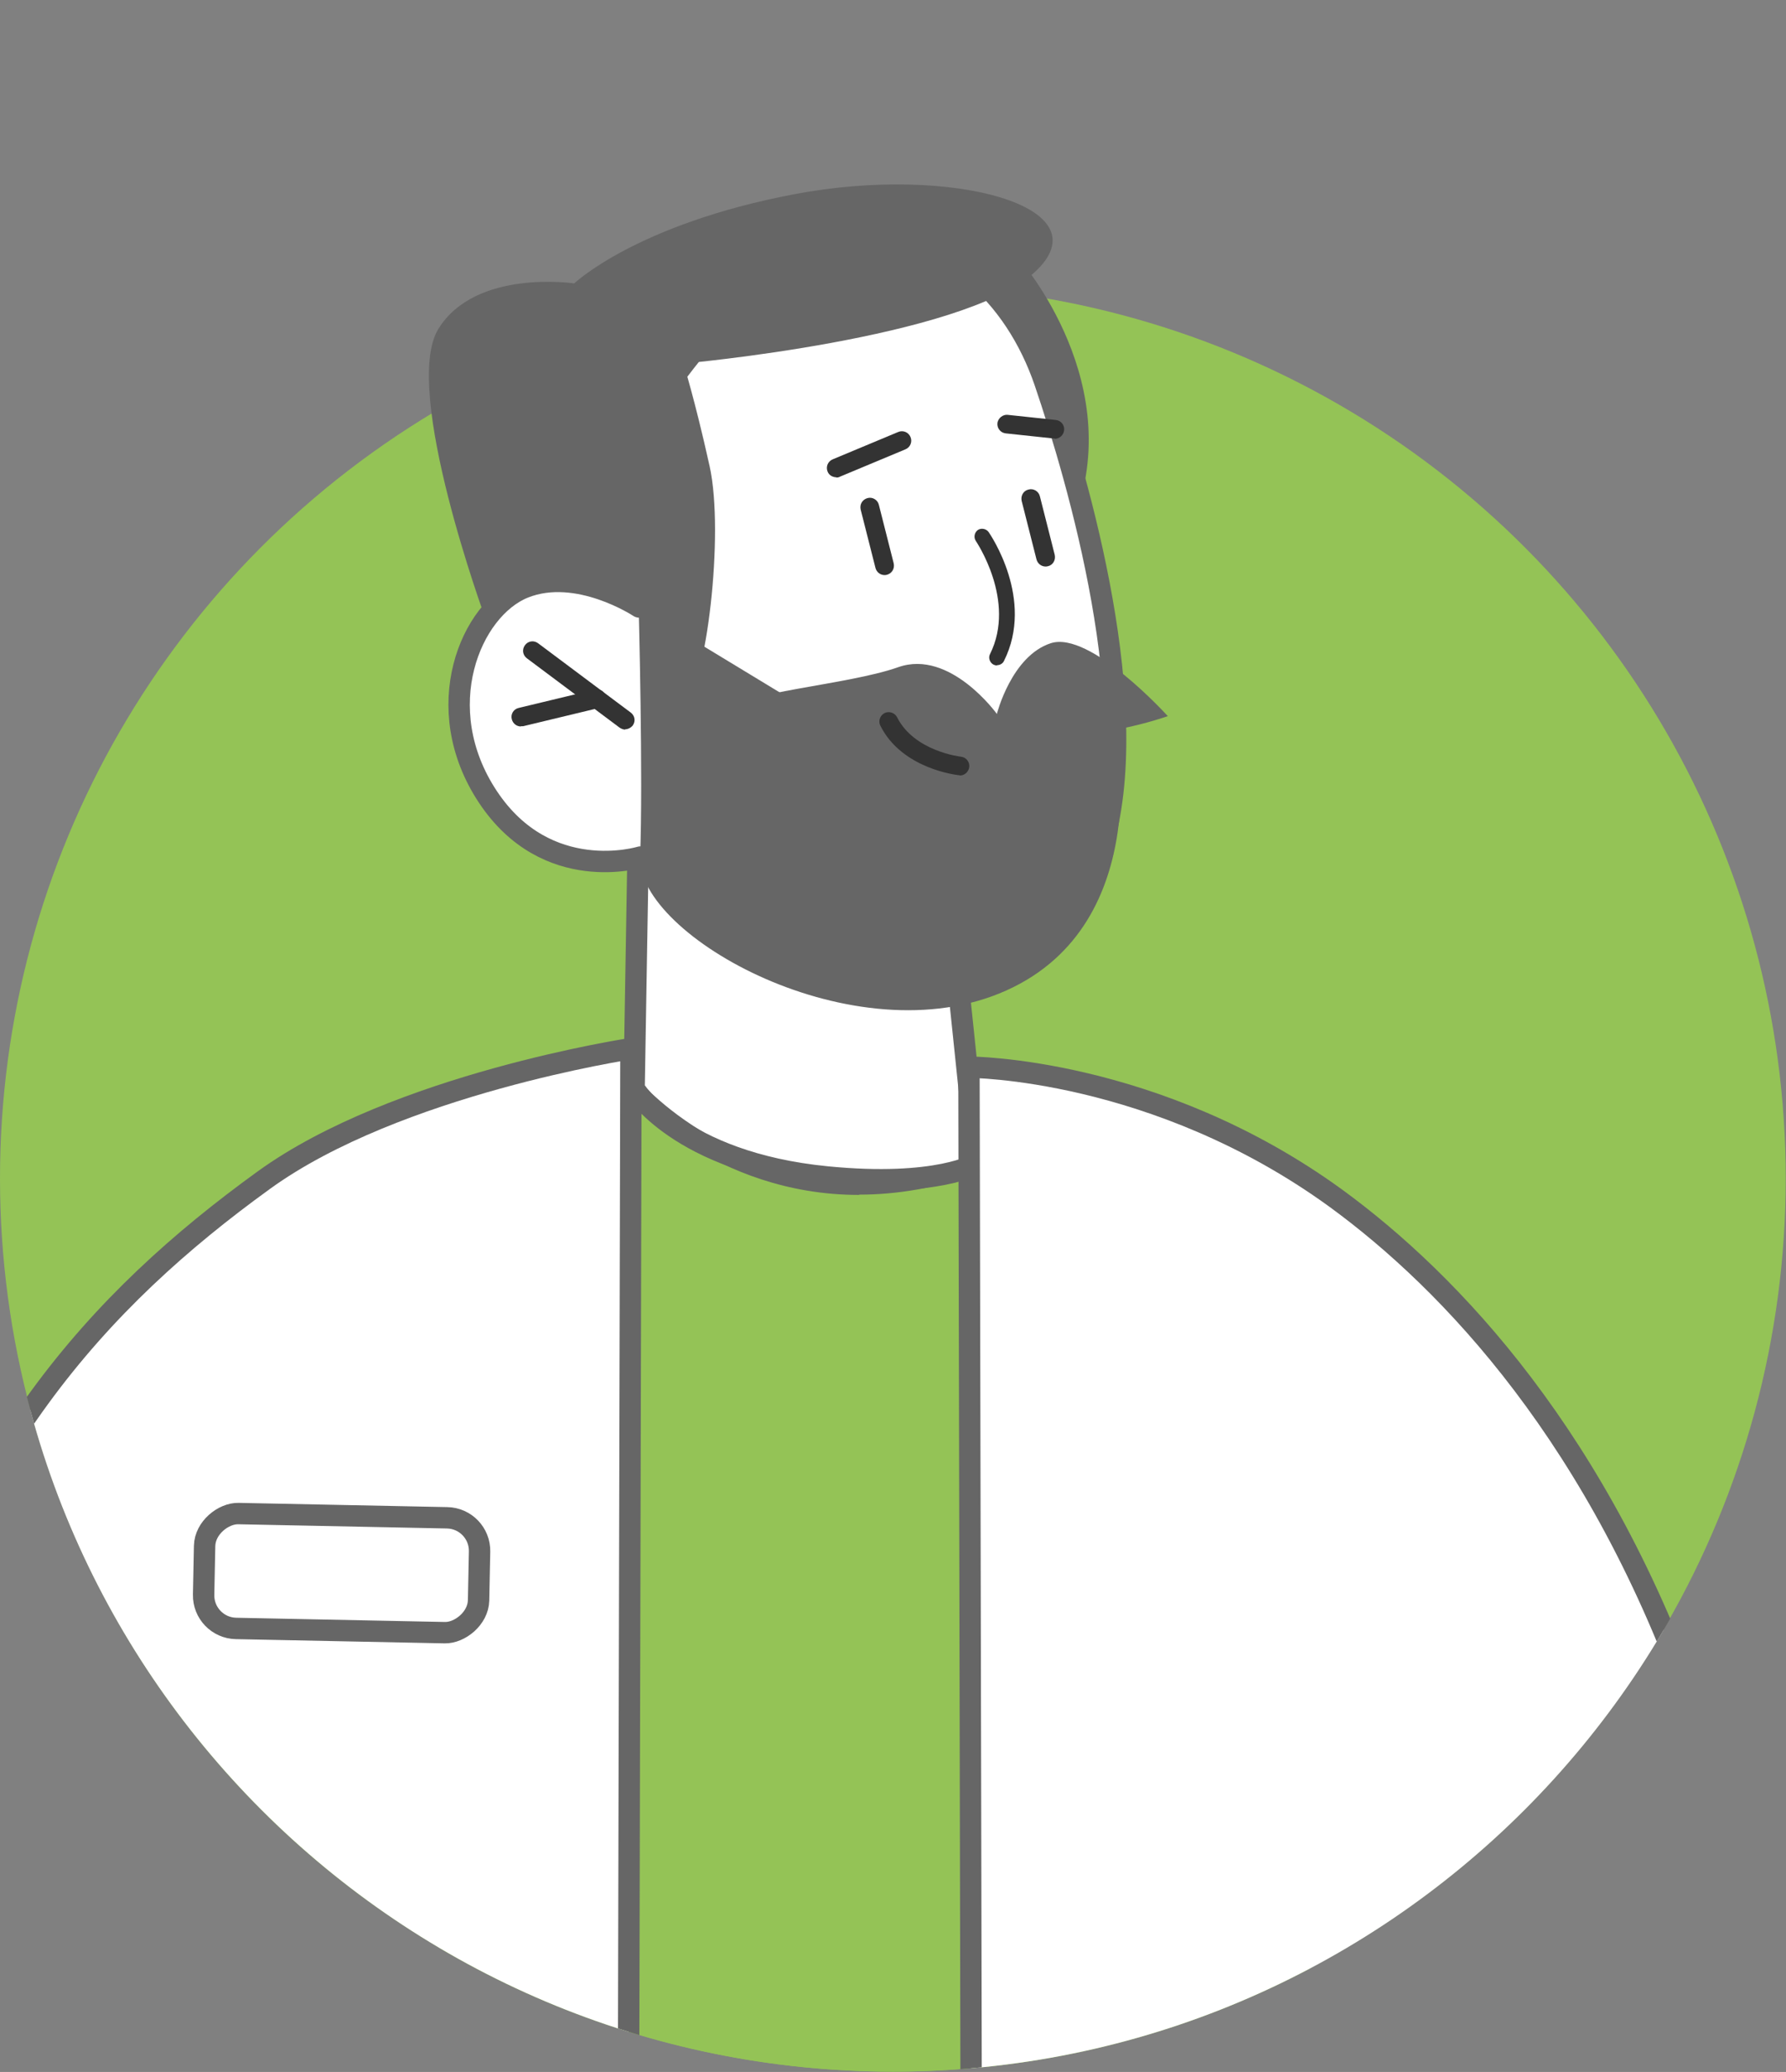
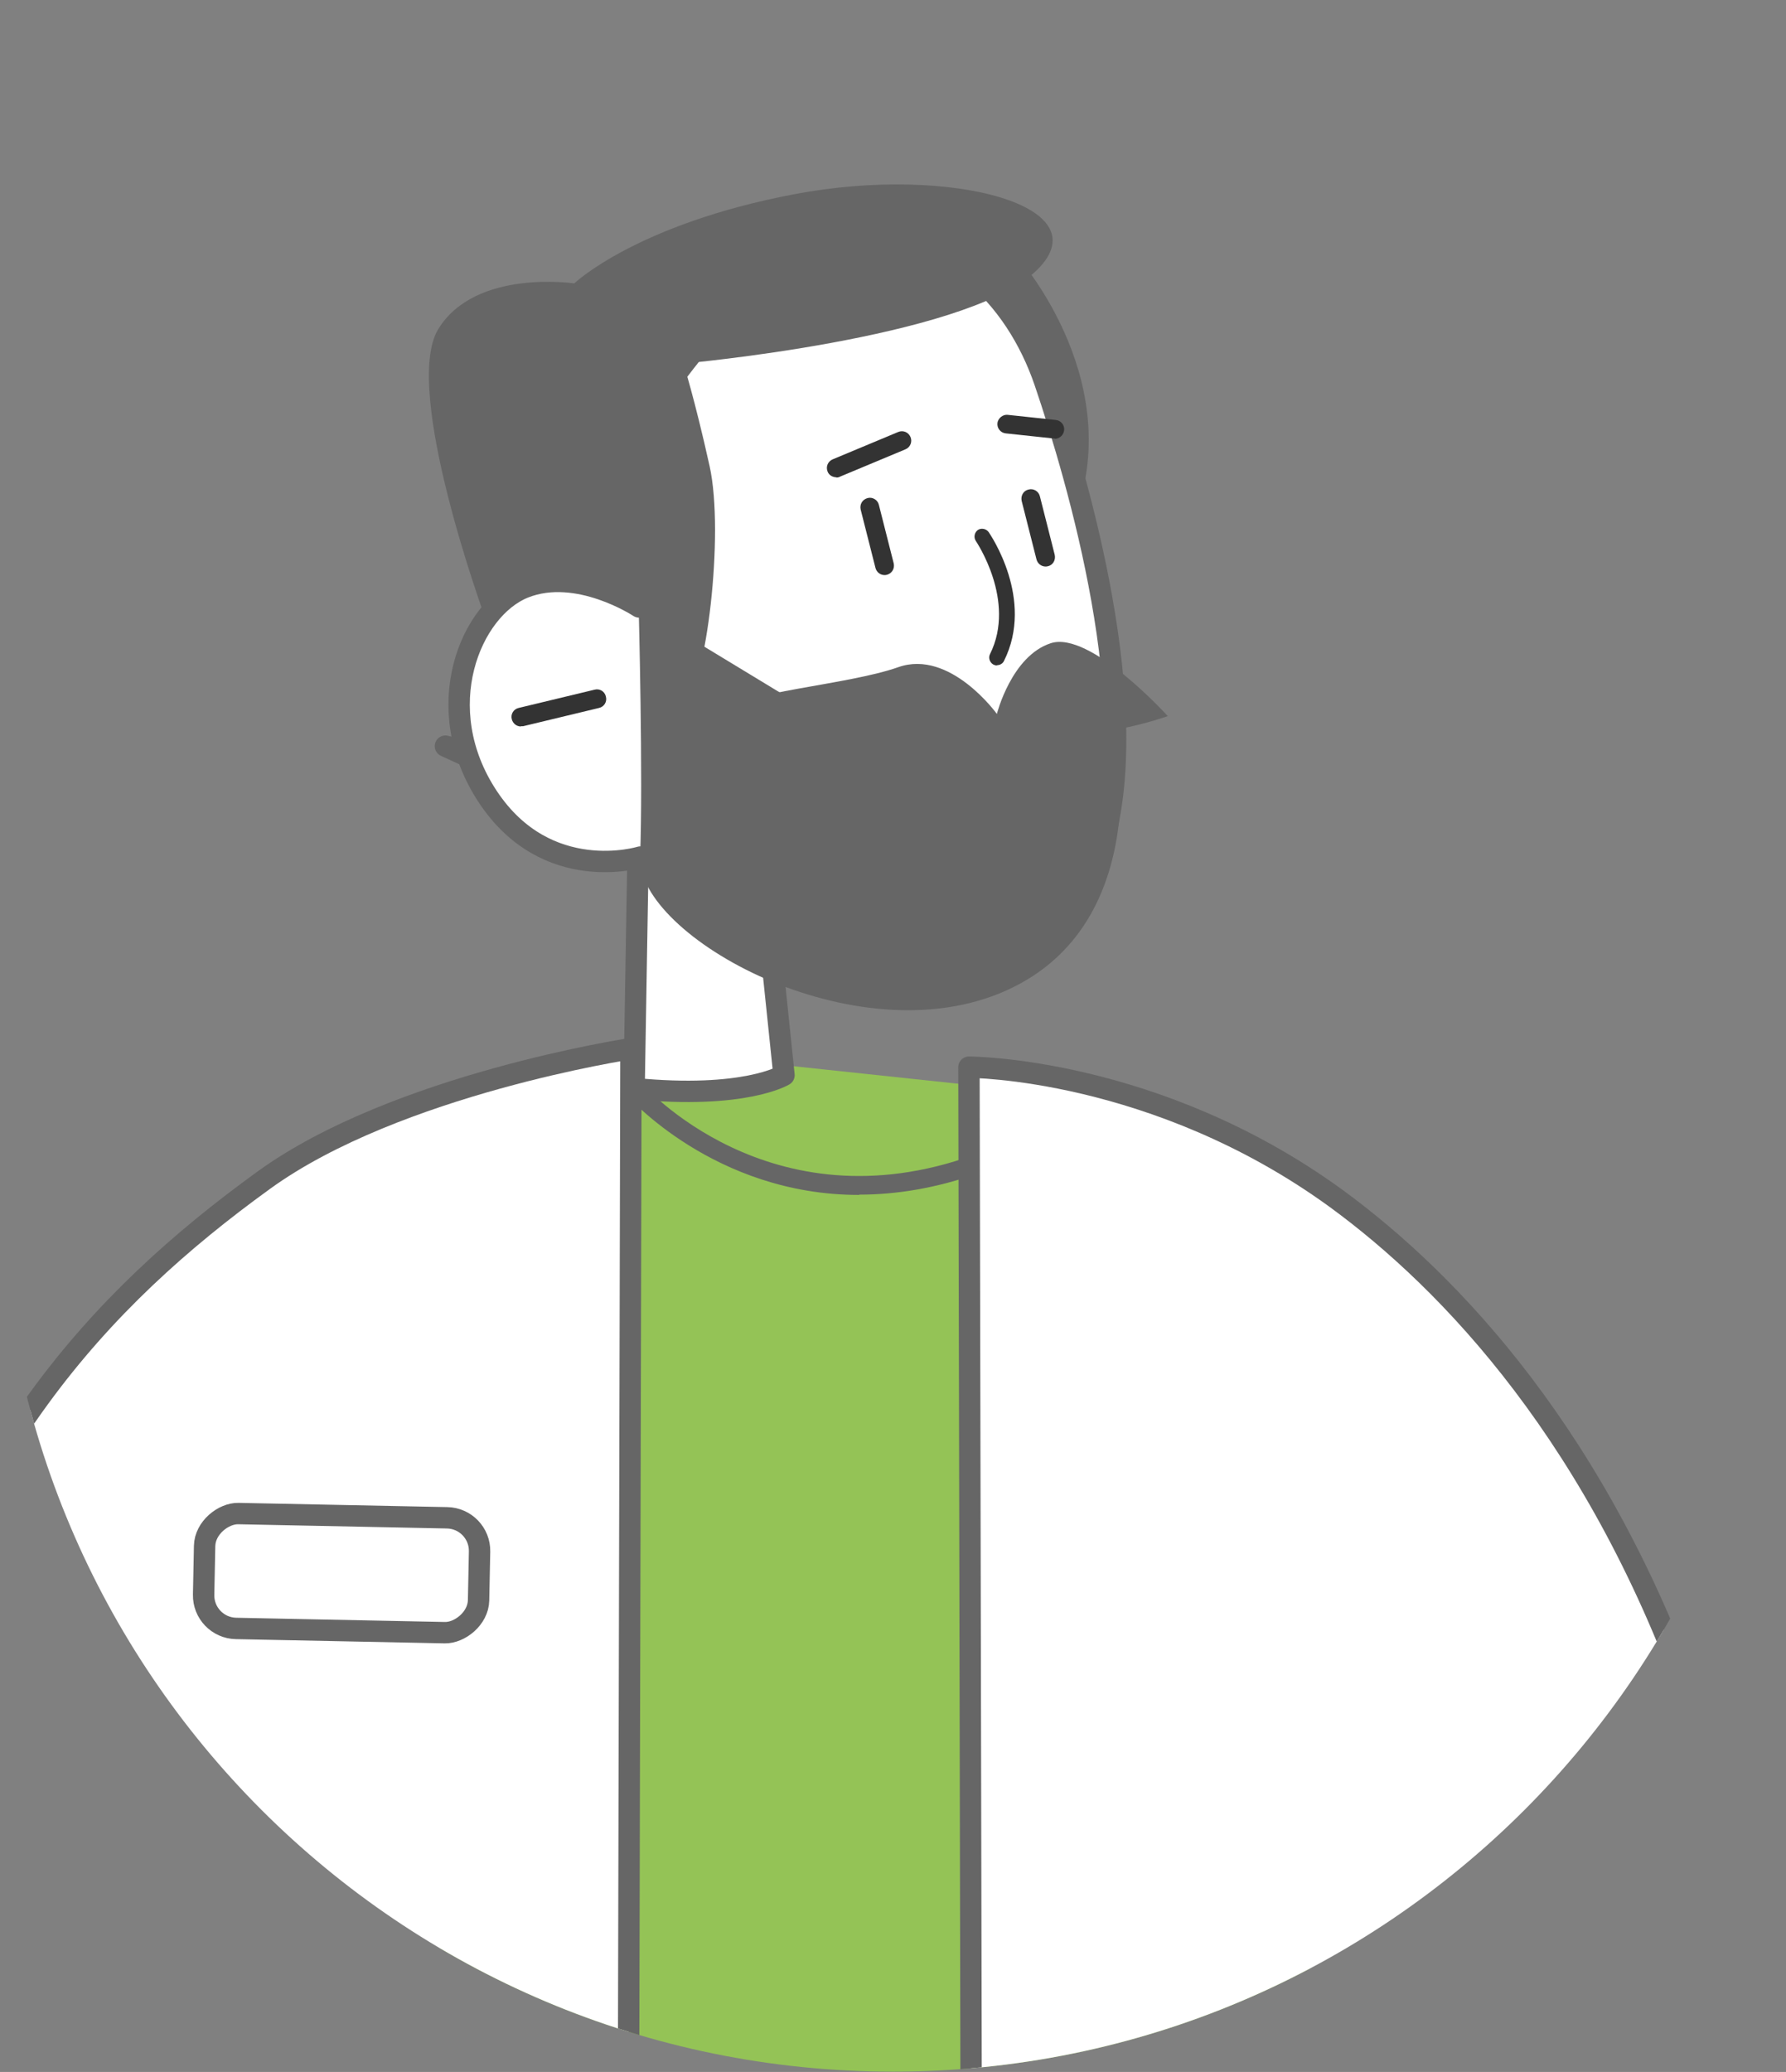
<svg xmlns="http://www.w3.org/2000/svg" id="Lager_2" viewBox="0 0 62.67 72.67">
  <rect x="0" y="0" width="62.67" height="72.67" fill="#808080" stroke="none" />
  <defs>
    <style>.cls-1{fill:none;}.cls-2{clip-path:url(#clippath);}.cls-3{fill:#666;}.cls-4{fill:#333;}.cls-5{fill:#94c356;}.cls-6{fill:#fff;stroke:#666;stroke-linecap:round;stroke-linejoin:round;stroke-width:.75px;}</style>
    <clipPath id="clippath">
      <path class="cls-1" d="m62.67,41.33c0,17.3-14.03,31.33-31.33,31.33S0,58.64,0,41.33,14.03,0,31.33,0s31.33,24.03,31.33,41.33Z" />
    </clipPath>
  </defs>
  <g id="Layer_1">
-     <circle class="cls-5" cx="31.33" cy="41.33" r="31.33" />
    <g class="cls-2">
      <path class="cls-5" d="m15.44,49.94v24.07c2.13.65,4.34,1.12,6.61,1.4,1.71.22,3.45.34,5.22.34,6.73,0,13.1-1.63,18.72-4.51v-23.15c-.24-2.17-7.58-9.56-9.74-9.8l-14.1-1.5c-4.41,1.98-6.7,10.89-6.7,13.16Z" />
      <path class="cls-3" d="m35.76,9.08s3.97,4.49,1.79,9.45c-2.18,4.95-4.53-9-4.53-9l2.74-.45Z" />
-       <path class="cls-6" d="m22.4,29.27l-.15,8.91s1.56,2.59,6.77,3.1c3.88.38,5.26-.47,5.26-.47l-.47-4.52-.46-4.41-9.38-2.23-1.57-.38Z" />
+       <path class="cls-6" d="m22.4,29.27l-.15,8.91c3.88.38,5.26-.47,5.26-.47l-.47-4.52-.46-4.41-9.38-2.23-1.57-.38Z" />
      <path class="cls-6" d="m34.07,9.53c1.22,1,2.08,2.37,2.59,3.86,1.17,3.44,3.52,11.47,1.98,16.4-2,6.4-7.77,5.2-11.2,3.84-3.43-1.36-4.97-3.57-4.97-3.57,0,0-3.28,1.01-5.35-2.11-2.07-3.12-.61-6.59,1.27-7.34,1.88-.75,4.04.68,4.04.68l-1.61-3.39s6.5-13.89,13.27-8.37Z" />
-       <path class="cls-4" d="m21.93,25.58c.1,0,.2-.05.27-.13.11-.15.08-.35-.07-.46l-3.25-2.43c-.15-.11-.35-.08-.46.07-.11.15-.08.35.07.46l3.25,2.43c.06.04.13.07.2.07Z" />
      <path class="cls-4" d="m18.28,25.47s.05,0,.08,0l2.66-.64c.18-.04.29-.22.24-.4-.04-.18-.22-.29-.4-.24l-2.66.64c-.18.04-.29.22-.24.4.04.15.17.25.32.25Z" />
      <path class="cls-4" d="m36.69,19.87s.05,0,.08-.01c.18-.04.28-.22.24-.4l-.52-2.05c-.04-.18-.23-.29-.4-.24-.18.04-.28.22-.24.4l.52,2.05c.04.15.17.25.32.25Z" />
      <path class="cls-4" d="m31.04,20.17s.05,0,.08-.01c.18-.05.28-.22.24-.4l-.52-2.05c-.04-.18-.23-.29-.4-.24-.18.05-.28.22-.24.4l.52,2.05c.04.15.17.25.32.25Z" />
      <path class="cls-4" d="m37.01,15.39c.17,0,.31-.13.33-.3.02-.18-.11-.34-.29-.36l-1.69-.18c-.16-.02-.34.11-.36.29-.02.18.11.34.29.36l1.69.18s.02,0,.04,0Z" />
      <path class="cls-4" d="m29.34,16.75s.09,0,.13-.03l2.3-.96c.17-.07.25-.26.18-.43-.07-.17-.26-.25-.43-.18l-2.3.96c-.17.07-.25.26-.18.43.05.13.18.2.31.2Z" />
      <path class="cls-3" d="m22.41,21.29s.92,3.71,1.64,3.26c.71-.45,1.38-5.8.85-8.2-.53-2.39-.92-3.6-.92-3.6,0,0,9.74-.87,12.3-3.18,2.57-2.31-2.86-3.81-8.4-2.76-5.55,1.05-7.73,3.13-7.73,3.13,0,0-3.47-.52-4.77,1.6-1.3,2.12,1.66,10.17,1.66,10.17,0,0,.88-2.02,5.38-.44Z" />
      <path class="cls-3" d="m40.98,25.12s-2.72-3.01-4.11-2.56c-1.38.45-1.89,2.48-1.89,2.48,0,0-1.64-2.28-3.46-1.64-1.81.64-5.7.88-5.74,1.51-.04.63,1.08.85,1.08.85,0,0,9.15,1.06,14.11-.64Z" />
      <path class="cls-3" d="m22.41,21.29s.16,6.02.05,8.77c-.12,2.76,7.55,7.06,12.85,4.68,5.3-2.38,3.84-9.31,3.84-9.31l-4.72.44s-1.09-.62-2.32-.87c-1.24-.25-2.88.42-2.88.42l-6.81-4.13Z" />
-       <path class="cls-4" d="m33.68,27.2c.17,0,.31-.13.33-.3.02-.18-.11-.34-.29-.36-.02,0-1.64-.19-2.24-1.38-.08-.16-.28-.23-.44-.15-.16.08-.23.28-.15.44.76,1.52,2.68,1.73,2.76,1.74.01,0,.02,0,.03,0Z" />
      <path class="cls-4" d="m34.99,23.33c.1,0,.2-.06.24-.15,1.08-2.16-.48-4.43-.54-4.52-.09-.12-.26-.15-.38-.07-.12.09-.15.26-.07.38.01.02,1.43,2.1.5,3.97-.07.13-.01.3.12.37.04.02.08.03.12.03Z" />
      <path class="cls-3" d="m30.15,41.9c1.29,0,2.7-.22,4.24-.77.17-.06.26-.25.2-.42-.06-.17-.25-.26-.42-.2-7.18,2.59-11.62-2.48-11.67-2.53-.12-.14-.33-.15-.47-.04-.14.12-.15.33-.04.47.04.04,3.07,3.5,8.15,3.5Z" />
      <path class="cls-6" d="m-4.19,61.09c1.5,1.79,3.14,3.44,4.93,4.94,3.9,3.3,8.44,5.9,13.39,7.57,2.55.86,5.19,1.48,7.92,1.81l.09-38.63s-8.22,1.24-12.88,4.61c-5.85,4.23-10.68,9.57-13.45,19.7Z" />
      <path class="cls-6" d="m34,37.43l.08,37.75c4.21-.71,8.22-2.06,11.9-3.94,4.52-2.31,8.56-5.45,11.93-9.2.45-.5.88-1,1.3-1.53.1-.13.2-.24.3-.37-3.35-9.68-8.63-15.19-12.63-18.11-6.33-4.6-12.87-4.6-12.87-4.6Z" />
      <rect class="cls-6" x="9.97" y="50.36" width="4.03" height="9.65" rx="1.16" ry="1.16" transform="translate(-43.43 66.04) rotate(-88.84)" />
    </g>
  </g>
</svg>